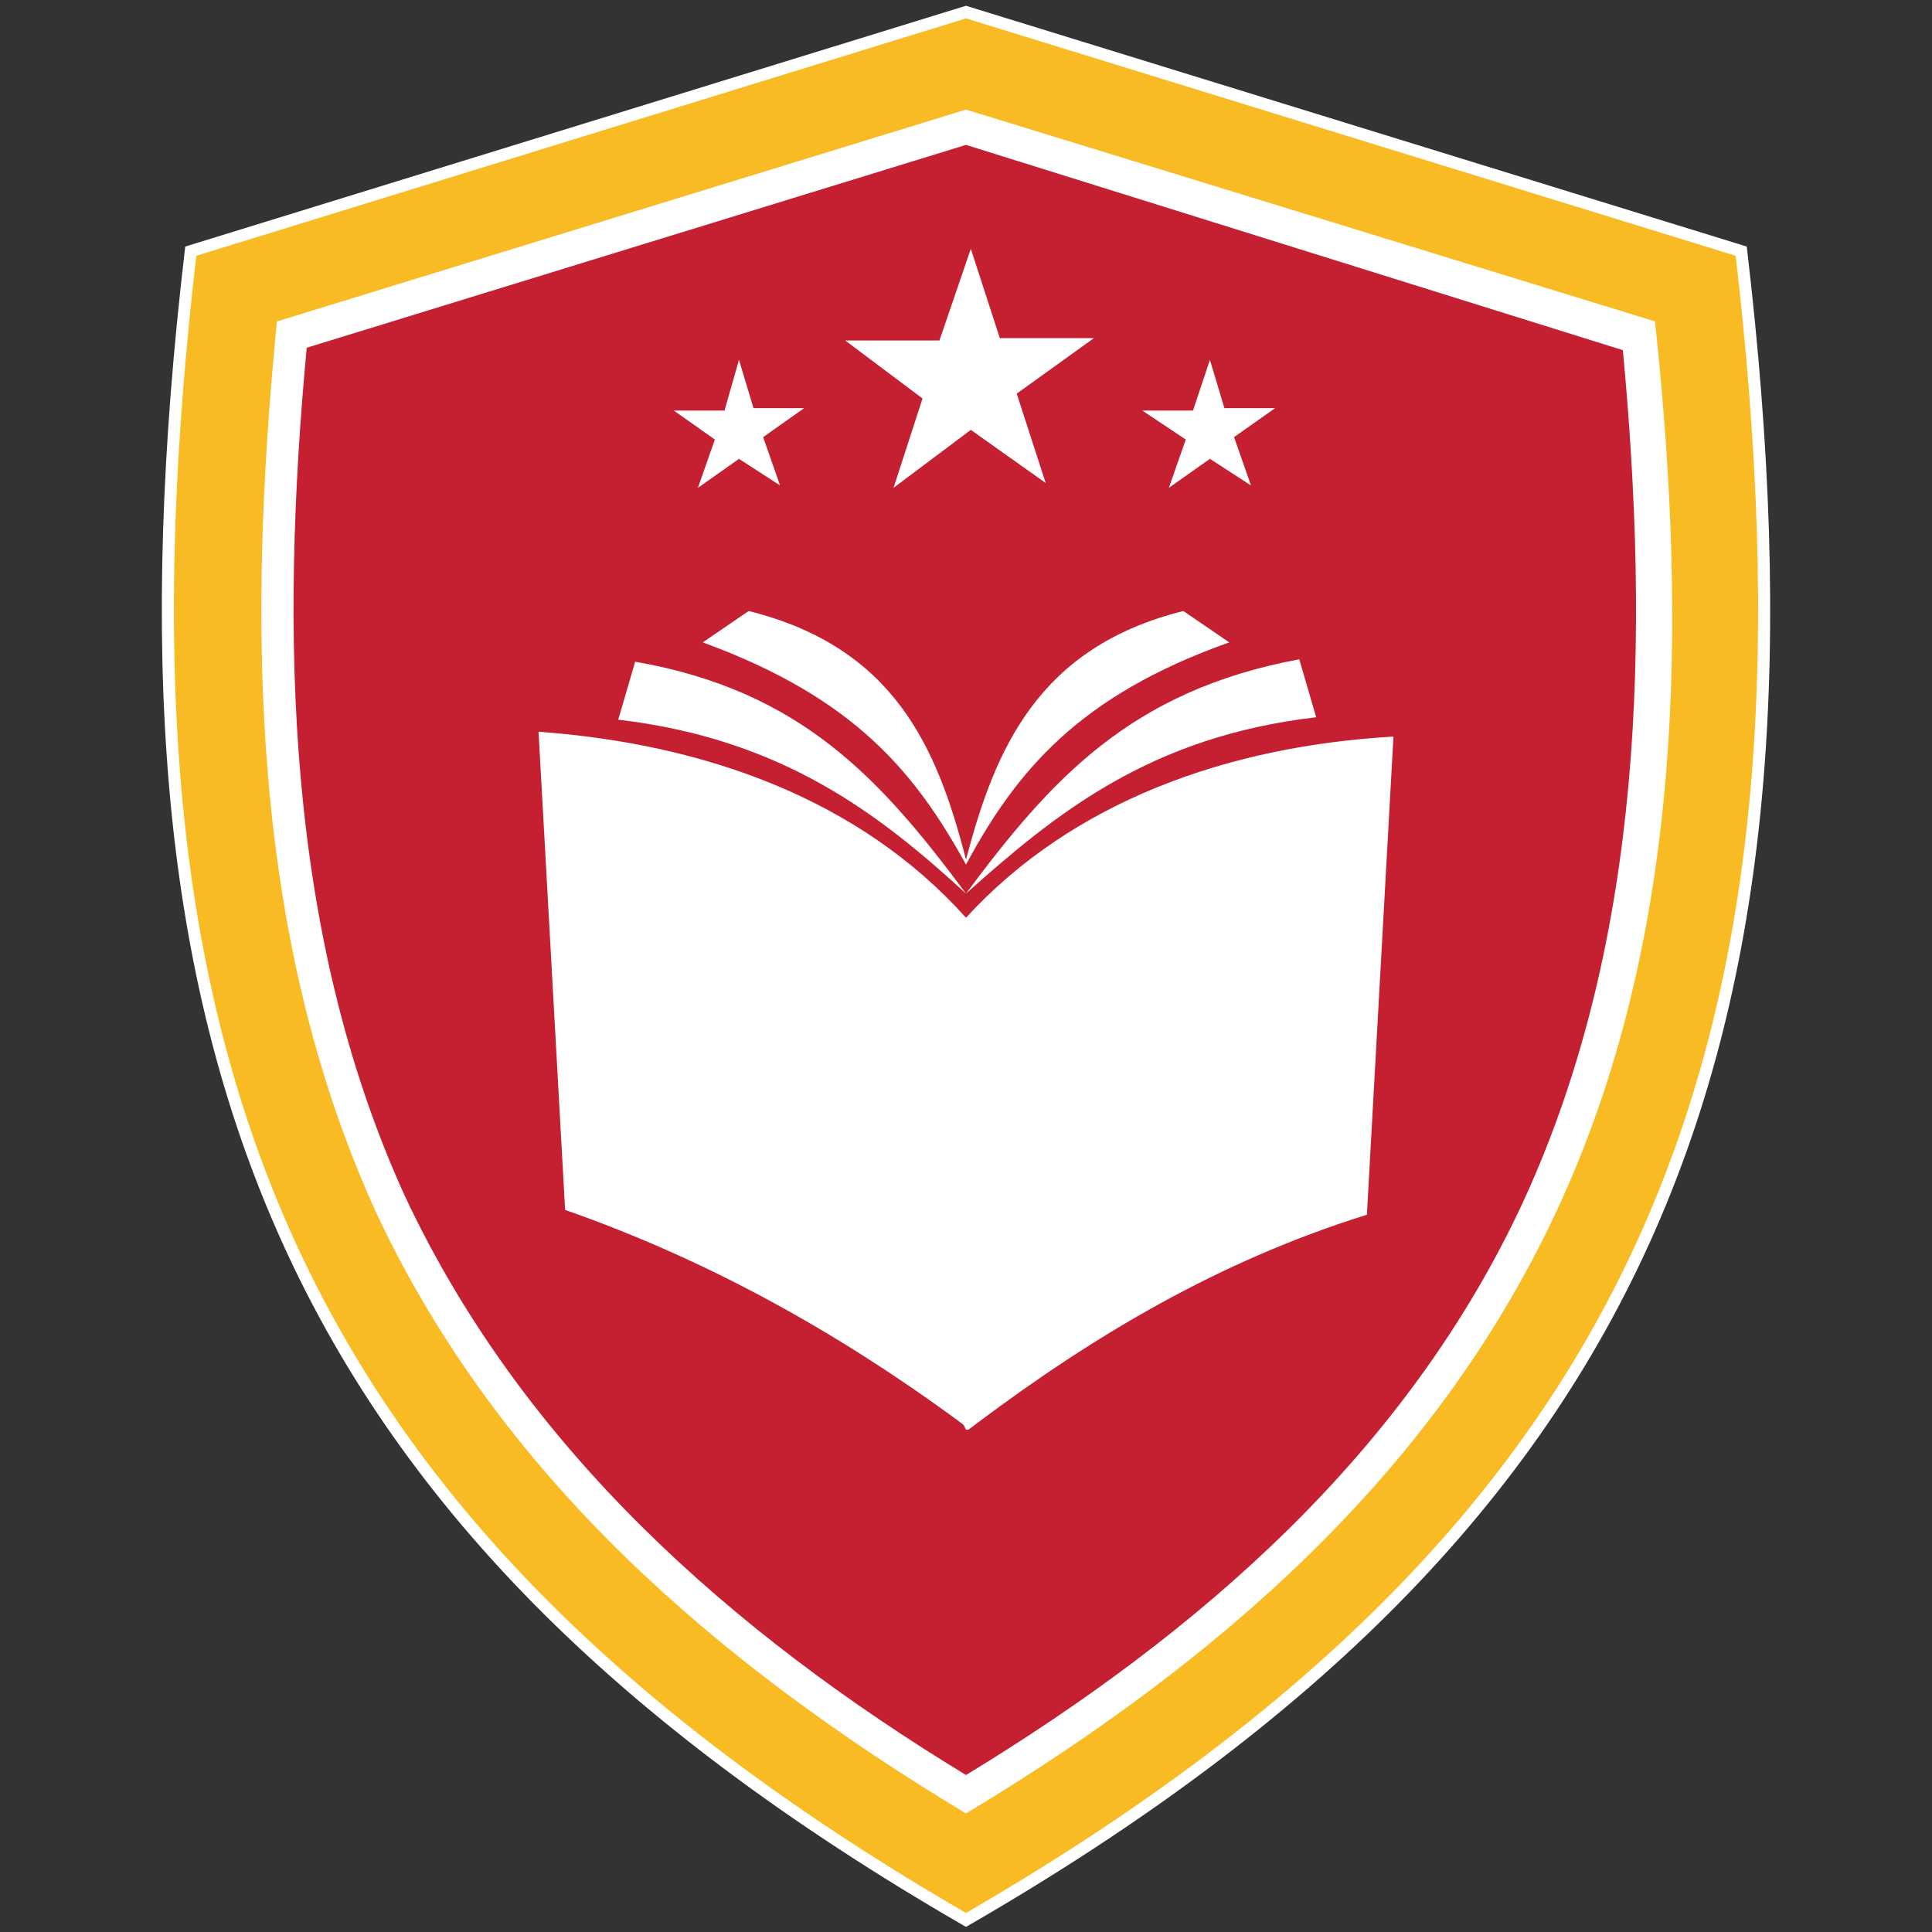
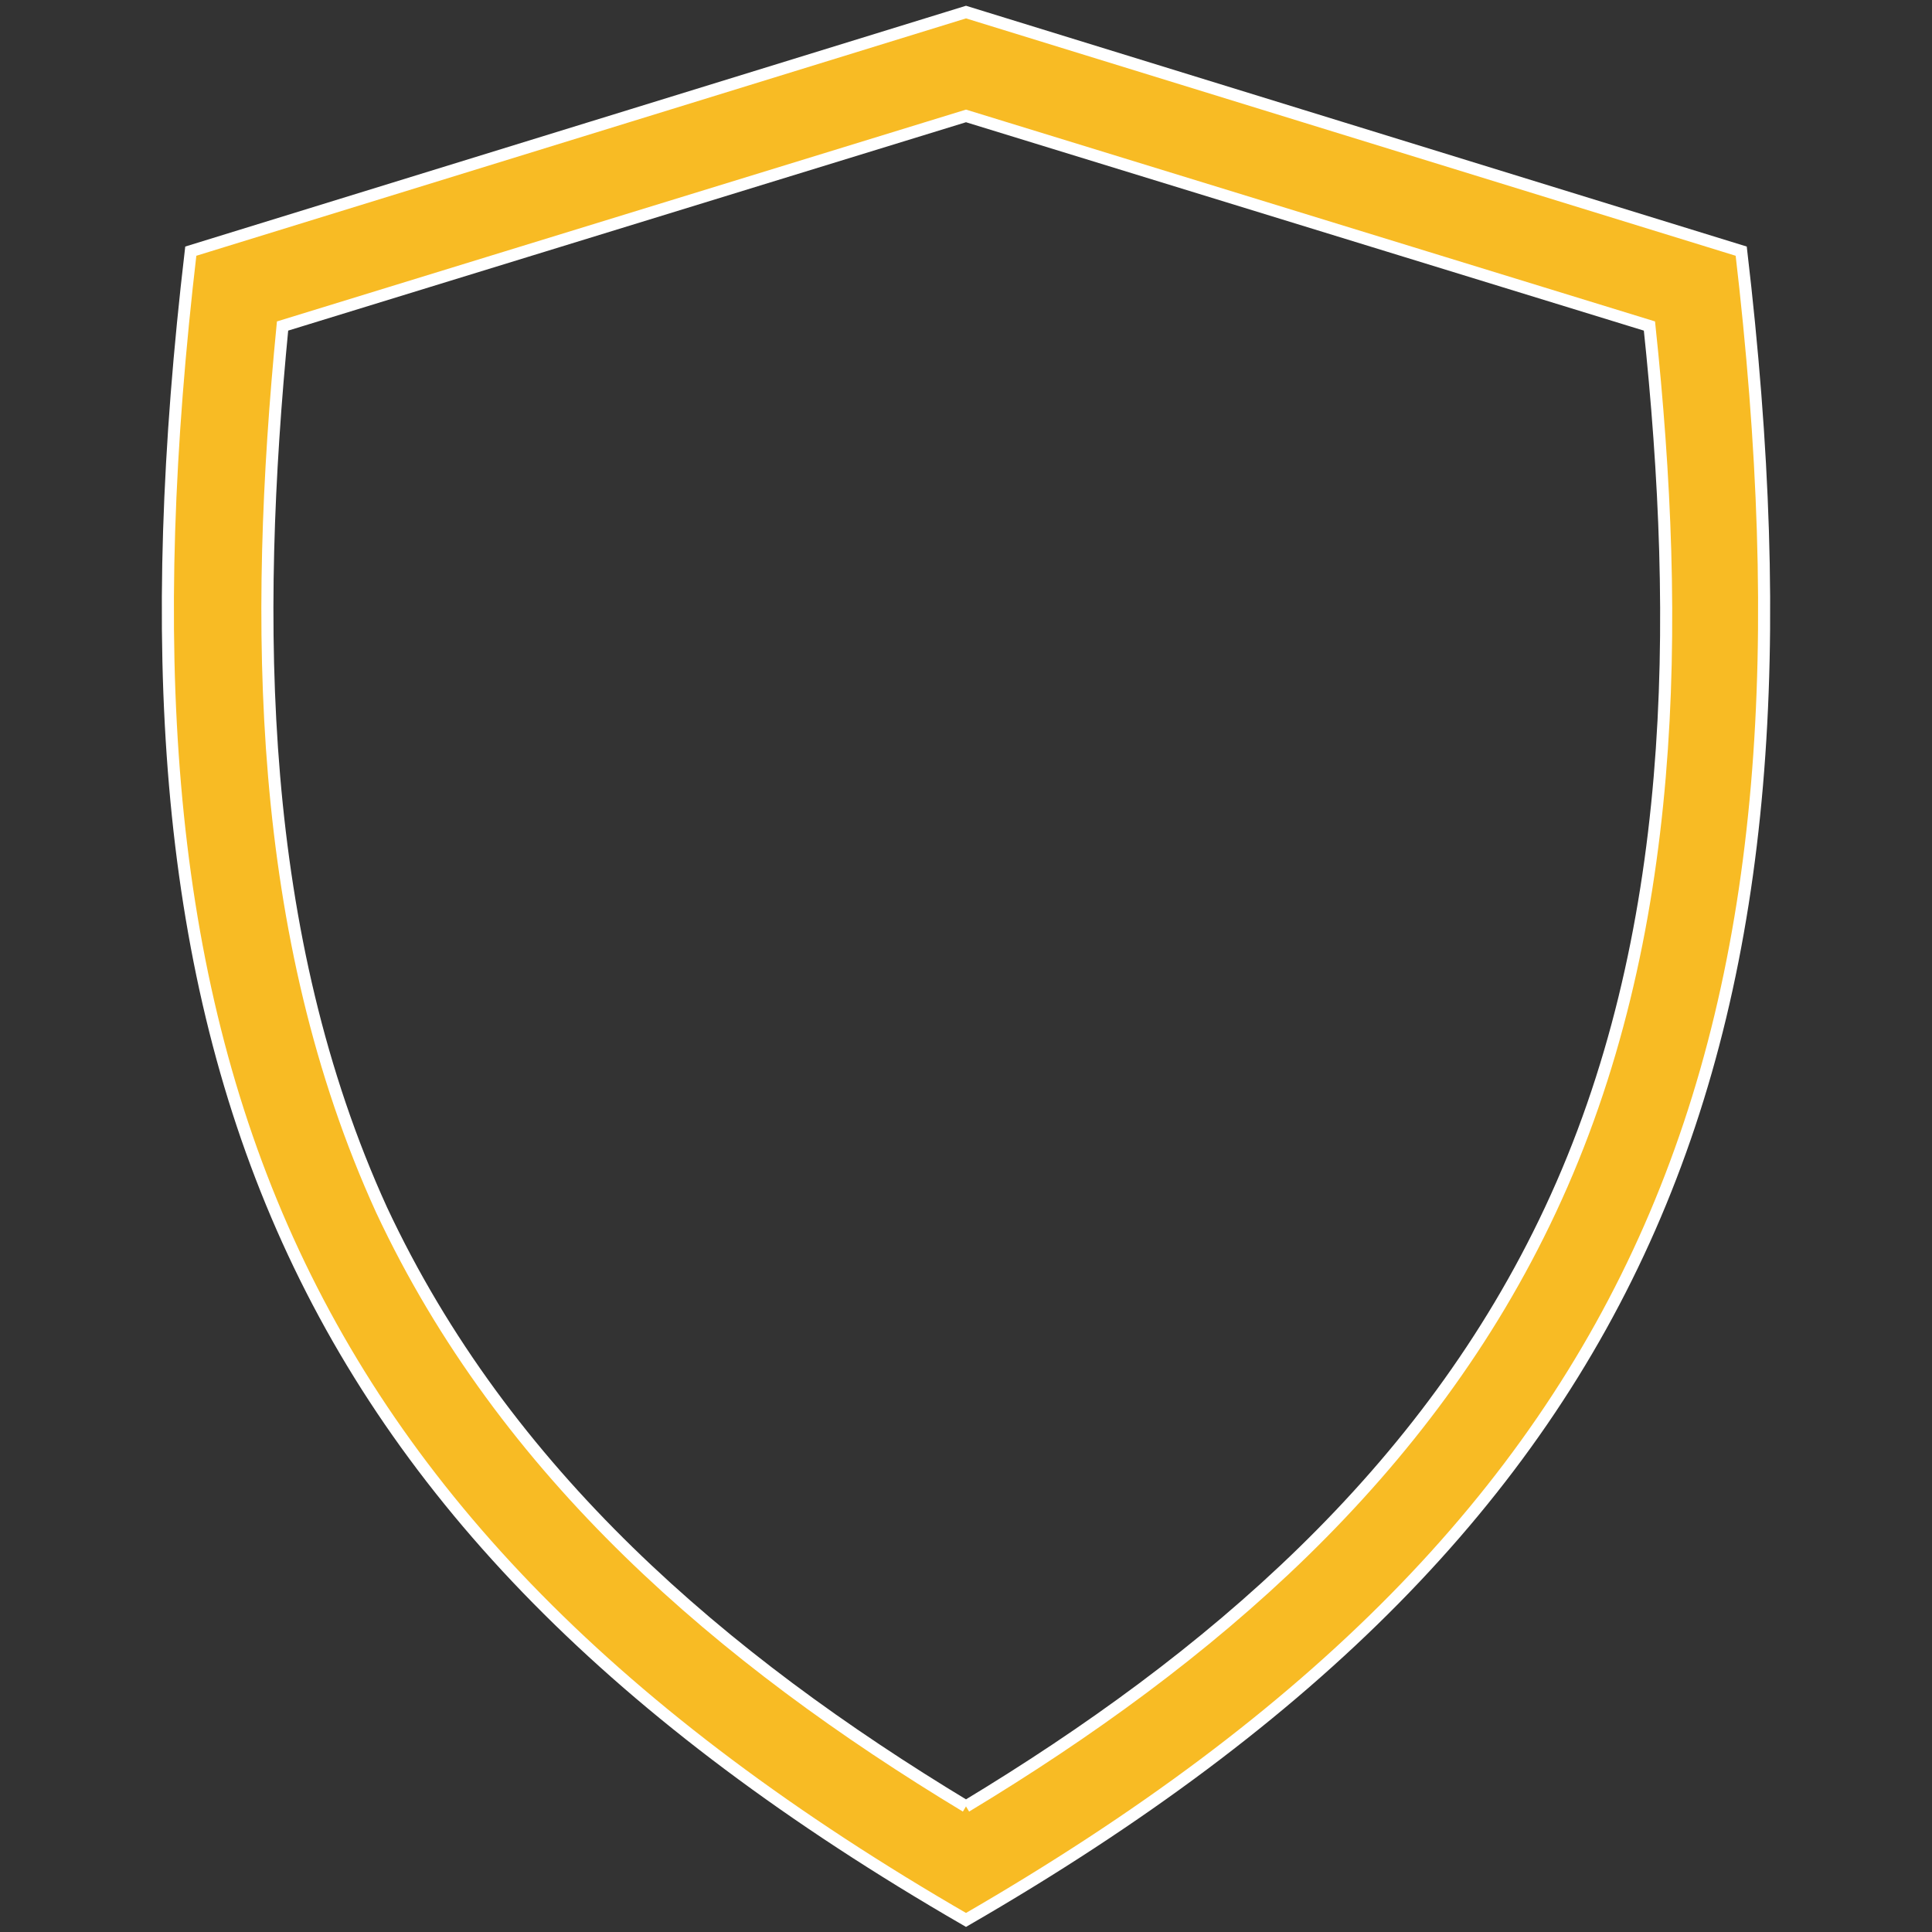
<svg xmlns="http://www.w3.org/2000/svg" id="Layer_1" x="0px" y="0px" viewBox="0 0 80 80" style="enable-background:new 0 0 80 80;" xml:space="preserve">
  <rect x="0" y="0" width="80" height="80" fill="#333333" stroke="none" />
  <style type="text/css"> .st0{fill-rule:evenodd;clip-rule:evenodd;fill:#FFFFFF;} .st1{fill-rule:evenodd;clip-rule:evenodd;fill:#C42032;} .st2{fill-rule:evenodd;clip-rule:evenodd;fill:#F8BB24;stroke:#FFFFFF;stroke-width:0.5;stroke-miterlimit:10;} </style>
  <g>
-     <path class="st0" d="M8.9,11.3L40,1.7l31.1,9.6C74.8,42.7,68,62.1,40,78.4C12,62.1,5.2,42.7,8.9,11.3L8.9,11.3z" />
-     <path class="st1" d="M40,73.5c9.7-5.9,18.3-13.4,23.1-23.8c5-10.9,5.2-23.4,4.1-35.2L40,6l-27.3,8.4c-1.1,11.8-0.9,24.3,4.1,35.2 C21.7,60,30.3,67.6,40,73.5L40,73.5z M50.1,14.9l0.6,2h2.1l-1.7,1.2l0.7,2L50.1,19l-1.7,1.2l0.7-2L47.3,17h2.1L50.1,14.9L50.1,14.9 z M30.6,14.9l0.6,2h2.1l-1.7,1.2l0.7,2L30.6,19l-1.7,1.2l0.7-2L27.9,17H30L30.6,14.9L30.6,14.9z M40.2,10.3l1.2,3.7h3.9l-3.2,2.3 l1.2,3.7l-3.1-2.2L37,20.2l1.2-3.7L35,14.1h3.9L40.2,10.3L40.2,10.3z M40,38c4.4-4.8,10.8-7.1,17.7-7.5l-1.1,19.8 c-6.1,1.9-11.3,5-16.1,8.6l0,0l-0.4,0.3l0,0H40L39.9,59l0,0l-0.4-0.3l0,0c-4.8-3.5-10.1-6.5-16.1-8.6l-1.1-19.8 C29.2,30.8,35.6,33.1,40,38L40,38z M40,35.6c1.2-4.6,3-8.8,9-10.3l1.9,1.3c-6.2,2.2-8.8,5.3-10.9,9.2c-2.1-3.8-4.6-6.9-10.9-9.2 l1.9-1.3C37,26.8,38.8,30.9,40,35.6L40,35.6z M40,37c3.5-4.7,6.8-8.4,13.8-9.7l0.7,2.4C47.6,30.5,43.7,33.7,40,37L40,37z M40,37 c-3.6-3.3-7.6-6.4-14.4-7.2l0.7-2.4C33.2,28.6,36.5,32.3,40,37z" />
-     <path class="st2" d="M7.9,10.4L40,0.5l32.1,9.9c3.8,32.4-3.2,52.4-32.1,69.1C11.1,62.8,4.1,42.8,7.9,10.4L7.9,10.4z M40,74.8 c10.1-6.1,19.1-13.8,24.2-24.7c5.3-11.3,5.4-24.3,4.1-36.6L40,4.8l-28.3,8.7c-1.2,12.3-1.1,25.2,4.1,36.6 C20.9,61,29.9,68.7,40,74.8z" />
+     <path class="st2" d="M7.9,10.4L40,0.5l32.1,9.9c3.8,32.4-3.2,52.4-32.1,69.1C11.1,62.8,4.1,42.8,7.9,10.4L7.9,10.4z M40,74.8 c10.1-6.1,19.1-13.8,24.2-24.7c5.3-11.3,5.4-24.3,4.1-36.6L40,4.8l-28.3,8.7c-1.2,12.3-1.1,25.2,4.1,36.6 C20.9,61,29.9,68.7,40,74.8" />
  </g>
</svg>